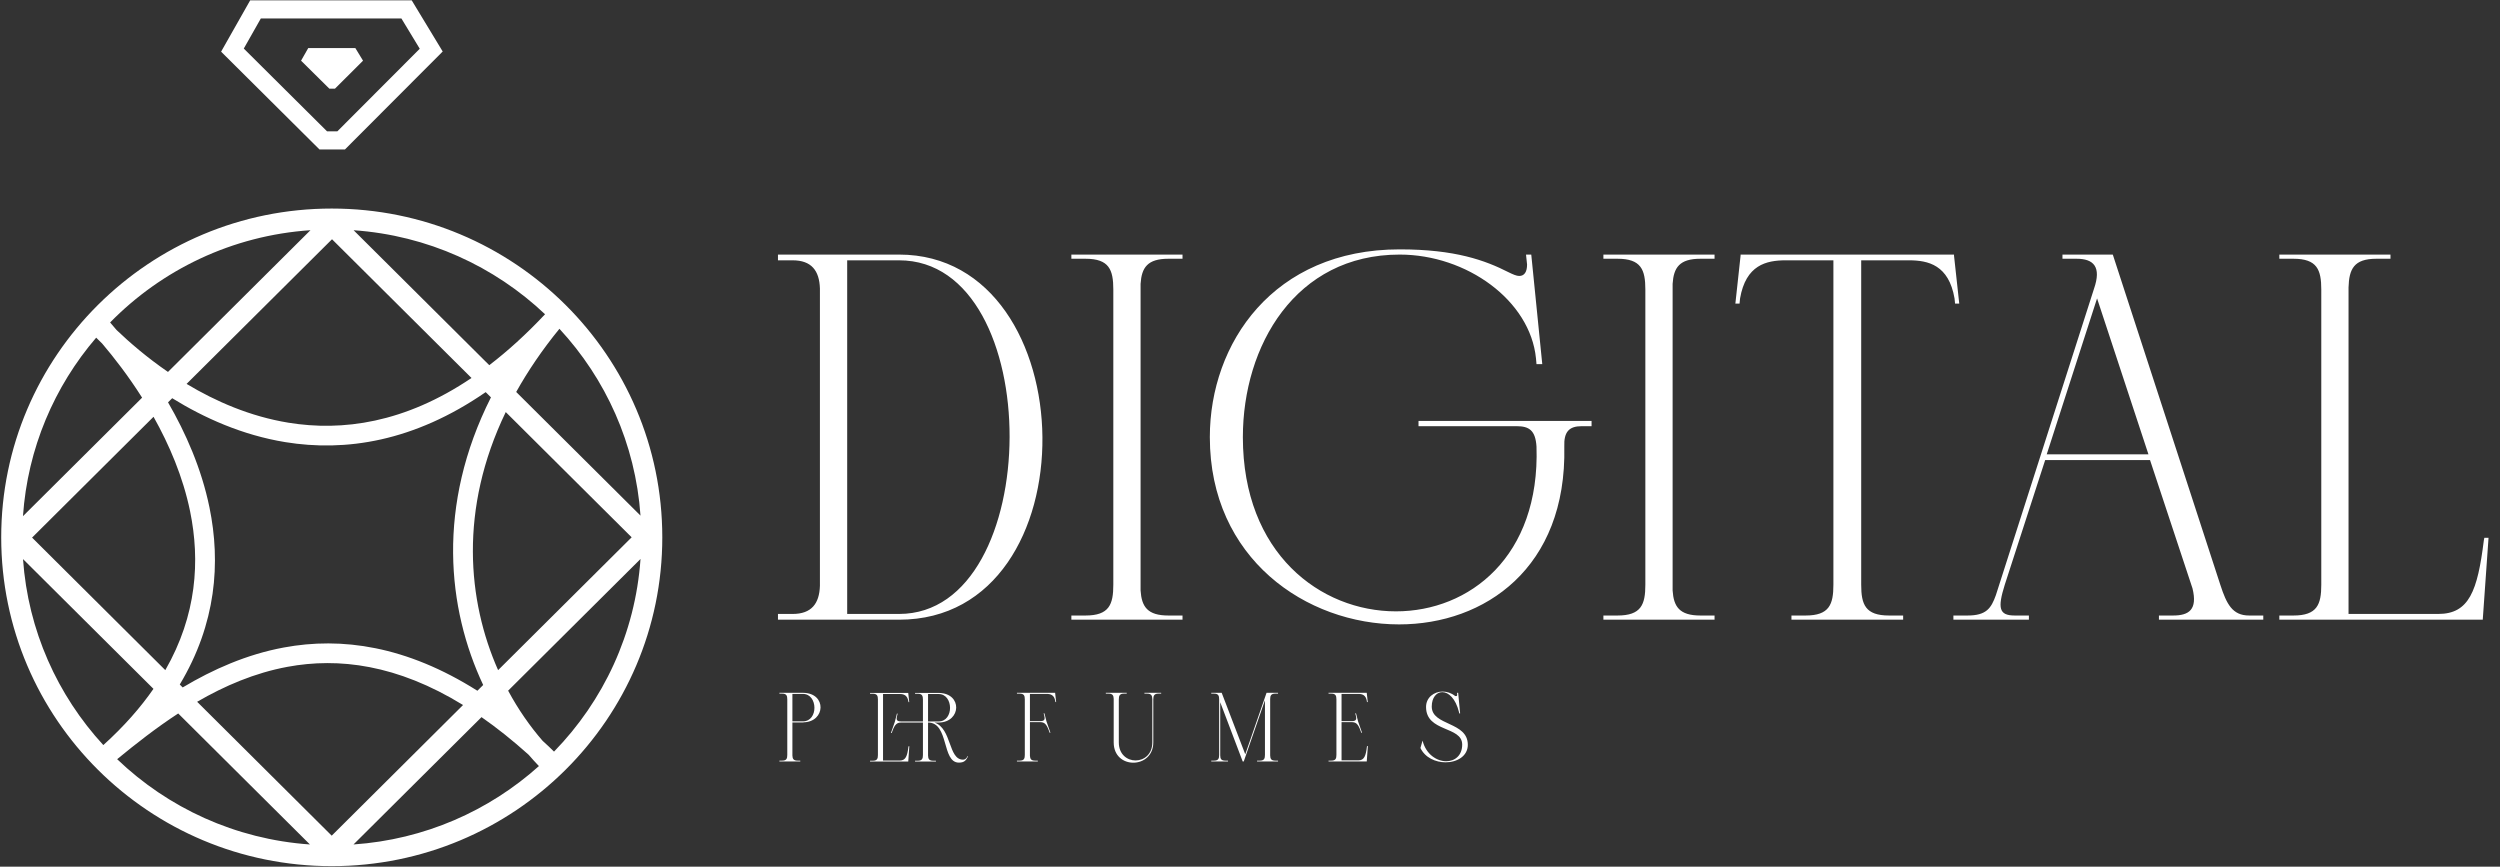
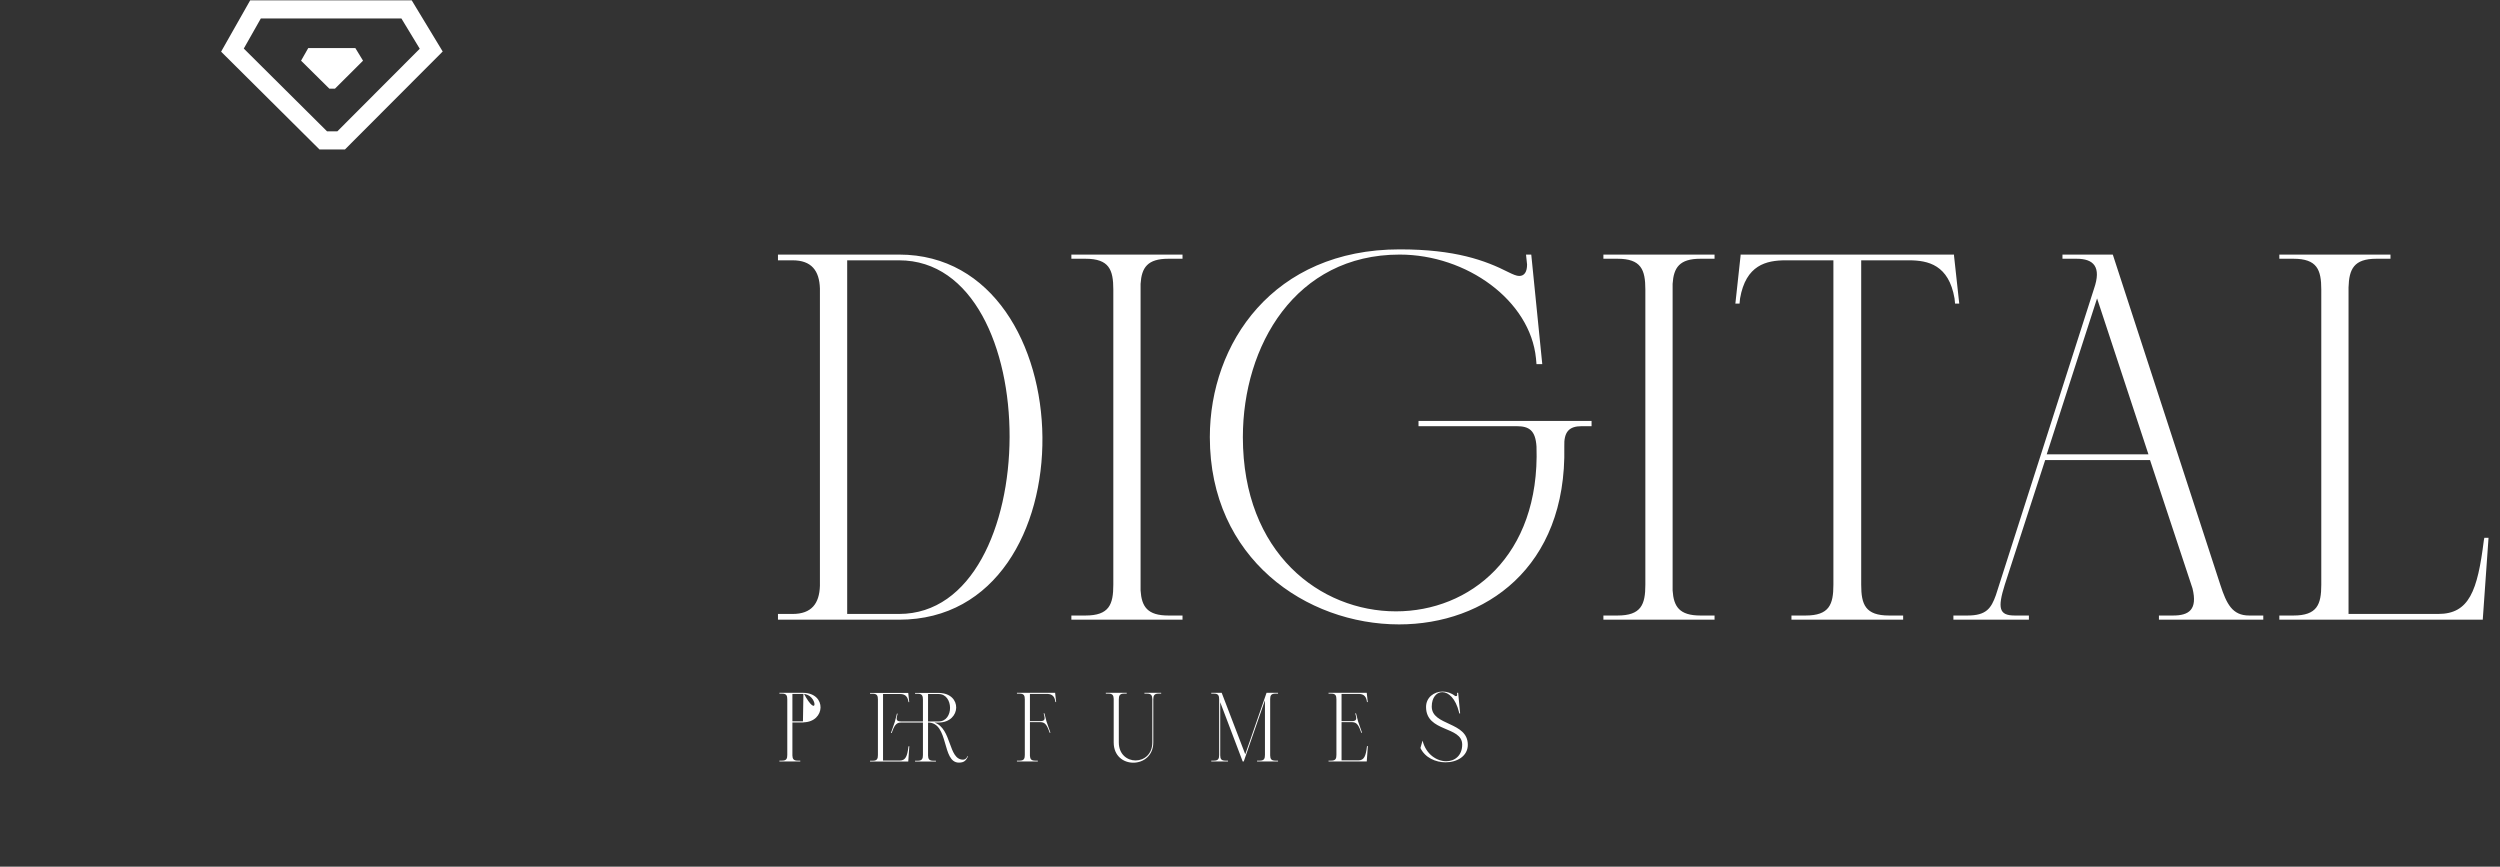
<svg xmlns="http://www.w3.org/2000/svg" width="150" height="52" viewBox="0 0 150 52" fill="none">
  <rect x="0" y="0" width="150" height="52" fill="#333333" stroke="none" />
  <g clip-path="url(#clip0_2039_139)">
    <path d="M53.945 15.275C65.208 15.275 65.617 37.182 53.945 37.182H46.678V36.837H47.559C48.691 36.837 49.163 36.212 49.195 35.148V17.309C49.163 16.245 48.691 15.619 47.559 15.619H46.678V15.275H53.945ZM53.945 36.837C62.723 36.837 62.849 15.619 53.945 15.619H50.831V36.837H53.945ZM64.282 37.182V36.931H65.131C66.547 36.931 66.799 36.274 66.799 35.085V17.372C66.799 16.183 66.547 15.525 65.131 15.525H64.282V15.275H70.951V15.525H70.102C68.844 15.525 68.498 16.058 68.435 17.028V35.429C68.498 36.399 68.844 36.931 70.102 36.931H70.951V37.182H64.282ZM95.494 25.258V25.571H94.896C94.141 25.571 93.826 25.916 93.858 26.792C94.015 34.084 89.076 37.464 83.947 37.464C78.379 37.464 72.59 33.52 72.59 26.228C72.59 20.595 76.397 14.962 83.979 14.962C87.314 14.962 89.107 15.619 90.523 16.339C90.774 16.464 90.995 16.558 91.152 16.558C91.467 16.558 91.624 16.308 91.624 15.87L91.561 15.275H91.876L92.536 21.847H92.19L92.159 21.503C91.813 18.029 88.006 15.275 83.979 15.275C77.718 15.275 74.572 20.752 74.572 26.228C74.572 33.207 79.228 36.681 83.758 36.681C88.163 36.681 92.41 33.395 92.19 26.792C92.127 25.822 91.75 25.571 90.995 25.571H85.111V25.258H95.494ZM96.204 37.182V36.931H97.053C98.469 36.931 98.721 36.274 98.721 35.085V17.372C98.721 16.183 98.469 15.525 97.053 15.525H96.204V15.275H102.873V15.525H102.024C100.766 15.525 100.42 16.058 100.357 17.028V35.429C100.42 36.399 100.766 36.931 102.024 36.931H102.873V37.182H96.204ZM104.435 15.275H117.241V15.338L117.555 18.217H117.304L117.272 17.904C116.926 15.901 115.699 15.619 114.535 15.619H111.672V35.085C111.672 36.274 111.923 36.931 113.34 36.931H114.189V37.182H107.487V36.931H108.337C109.753 36.931 110.004 36.274 110.004 35.085V15.619H107.141C105.977 15.619 104.75 15.901 104.404 17.904L104.373 18.217H104.122L104.435 15.338V15.275ZM133.218 35.085C133.595 36.243 133.941 36.931 134.948 36.931H135.797V37.182H129.536V36.931H130.386C131.33 36.931 131.864 36.587 131.55 35.304L129.002 27.605H122.71L120.286 35.085C119.846 36.493 119.941 36.931 120.885 36.931H121.734V37.182H117.204V36.931H118.053C119.186 36.931 119.469 36.493 119.752 35.711L125.635 17.341C126.107 15.995 125.604 15.525 124.597 15.525H123.748V15.275H126.768L133.218 35.085ZM122.803 27.261H128.907L125.824 17.904L122.803 27.261ZM149.06 32.268H149.312L148.967 37.151V37.182H136.76V36.931H137.609C139.025 36.931 139.277 36.274 139.277 35.085V17.372C139.277 16.183 139.025 15.525 137.609 15.525H136.76V15.275H143.429V15.525H142.58C141.227 15.525 140.944 16.151 140.912 17.247V36.837H146.293C148.148 36.837 148.652 35.461 149.03 32.425L149.06 32.268Z" fill="white" />
-     <path d="M48.206 41.57C49.613 41.594 49.536 43.316 48.206 43.34V43.346H47.544V45.327C47.55 45.527 47.609 45.639 47.858 45.639H48.017V45.686H46.764V45.639H46.924C47.19 45.639 47.237 45.515 47.237 45.292V41.964C47.237 41.741 47.19 41.617 46.924 41.617H46.764V41.57H48.206ZM48.177 43.281C49.111 43.281 49.081 41.635 48.177 41.635H47.544V43.281H48.177ZM58.059 45.362L58.083 45.368C57.971 45.633 57.846 45.757 57.533 45.757C56.493 45.757 56.954 43.352 55.683 43.352V45.333C55.689 45.533 55.748 45.645 55.996 45.645H56.156V45.692H54.903V45.645H55.063C55.323 45.645 55.376 45.521 55.376 45.304V43.352H54.081C53.827 43.352 53.697 43.446 53.544 43.863L53.502 43.981H53.455L53.691 43.305L53.816 42.817H53.857L53.821 42.975C53.762 43.211 53.827 43.287 54.081 43.287H55.376V41.97C55.376 41.747 55.323 41.623 55.063 41.623H54.903V41.576H56.345C57.752 41.606 57.675 43.322 56.345 43.352H56.067C57.125 43.716 56.883 45.58 57.787 45.58C57.888 45.58 57.988 45.521 58.059 45.362ZM54.507 44.804L54.513 44.775H54.56L54.495 45.692H52.202V45.645H52.361C52.627 45.645 52.675 45.521 52.675 45.304V41.97C52.675 41.747 52.627 41.623 52.361 41.623H52.202V41.576H54.495V41.588L54.554 42.129H54.513L54.501 42.076C54.442 41.7 54.206 41.641 53.993 41.641H52.982V45.633H53.993C54.342 45.627 54.436 45.368 54.507 44.804ZM55.683 43.287H56.316C57.244 43.287 57.22 41.641 56.316 41.641H55.683V43.287ZM61.016 41.57H63.309V41.582L63.368 42.123H63.327L63.315 42.064C63.256 41.688 63.02 41.635 62.807 41.635H61.796V43.269H62.399C62.653 43.269 62.712 43.187 62.659 42.958L62.618 42.799H62.665L62.789 43.287L63.026 43.963H62.978L62.937 43.846C62.783 43.422 62.653 43.328 62.399 43.328H61.796V45.351C61.808 45.533 61.867 45.639 62.109 45.639H62.269V45.686H61.016V45.639H61.175C61.441 45.639 61.489 45.515 61.489 45.292V41.964C61.489 41.741 61.441 41.617 61.175 41.617H61.016V41.57ZM68.666 41.57H69.671V41.617H69.511C69.251 41.617 69.198 41.741 69.198 41.964V44.545C69.198 45.351 68.595 45.762 67.998 45.762C67.407 45.762 66.822 45.362 66.822 44.545V41.929C66.816 41.729 66.757 41.617 66.508 41.617H66.349V41.57H67.602V41.617H67.442C67.182 41.617 67.129 41.741 67.129 41.964V44.545C67.129 45.263 67.631 45.627 68.134 45.627C68.636 45.627 69.139 45.263 69.139 44.545V41.941C69.133 41.735 69.079 41.617 68.825 41.617H68.666V41.57ZM72.676 45.686V45.639H72.835C73.102 45.639 73.149 45.515 73.149 45.292V41.964C73.149 41.741 73.102 41.617 72.835 41.617H72.676V41.57H73.302L74.715 45.257L75.992 41.57H76.683V41.617H76.524C76.269 41.617 76.21 41.735 76.21 41.941V45.327C76.216 45.527 76.269 45.639 76.524 45.639H76.683V45.686H75.424V45.639H75.584C75.85 45.639 75.897 45.515 75.897 45.292V42.017L74.626 45.686H74.561L73.214 42.135V45.327C73.214 45.527 73.273 45.639 73.521 45.639H73.681V45.686H72.676ZM82.023 44.763H82.071L82.006 45.68V45.686H79.712V45.639H79.872C80.138 45.639 80.185 45.515 80.185 45.292V41.964C80.185 41.741 80.138 41.617 79.872 41.617H79.712V41.57H82.006V41.582L82.065 42.123H82.017L82.011 42.064C81.952 41.688 81.716 41.635 81.503 41.635H80.493V43.269H81.095C81.35 43.269 81.409 43.187 81.356 42.958L81.314 42.799H81.361L81.486 43.287L81.722 43.963H81.675L81.633 43.846C81.48 43.422 81.35 43.328 81.095 43.328H80.493V45.621H81.503C81.852 45.621 81.947 45.362 82.017 44.792L82.023 44.763ZM85.905 42.393C85.905 43.563 88.069 43.281 88.069 44.686C88.069 45.368 87.424 45.739 86.733 45.739C86.136 45.739 85.504 45.462 85.226 44.88L85.35 44.445H85.356C85.563 45.263 86.207 45.674 86.774 45.674C87.283 45.674 87.732 45.339 87.732 44.675C87.732 43.552 85.563 43.946 85.563 42.417C85.563 41.852 86.035 41.494 86.555 41.494C86.81 41.494 87.076 41.576 87.306 41.758C87.389 41.788 87.448 41.758 87.43 41.658L87.424 41.57H87.49L87.608 42.805H87.549L87.543 42.74C87.336 41.894 86.904 41.529 86.538 41.529C86.195 41.529 85.905 41.847 85.905 42.393Z" fill="white" />
+     <path d="M48.206 41.57C49.613 41.594 49.536 43.316 48.206 43.34V43.346H47.544V45.327C47.55 45.527 47.609 45.639 47.858 45.639H48.017V45.686H46.764V45.639H46.924C47.19 45.639 47.237 45.515 47.237 45.292V41.964C47.237 41.741 47.19 41.617 46.924 41.617H46.764V41.57H48.206ZC49.111 43.281 49.081 41.635 48.177 41.635H47.544V43.281H48.177ZM58.059 45.362L58.083 45.368C57.971 45.633 57.846 45.757 57.533 45.757C56.493 45.757 56.954 43.352 55.683 43.352V45.333C55.689 45.533 55.748 45.645 55.996 45.645H56.156V45.692H54.903V45.645H55.063C55.323 45.645 55.376 45.521 55.376 45.304V43.352H54.081C53.827 43.352 53.697 43.446 53.544 43.863L53.502 43.981H53.455L53.691 43.305L53.816 42.817H53.857L53.821 42.975C53.762 43.211 53.827 43.287 54.081 43.287H55.376V41.97C55.376 41.747 55.323 41.623 55.063 41.623H54.903V41.576H56.345C57.752 41.606 57.675 43.322 56.345 43.352H56.067C57.125 43.716 56.883 45.58 57.787 45.58C57.888 45.58 57.988 45.521 58.059 45.362ZM54.507 44.804L54.513 44.775H54.56L54.495 45.692H52.202V45.645H52.361C52.627 45.645 52.675 45.521 52.675 45.304V41.97C52.675 41.747 52.627 41.623 52.361 41.623H52.202V41.576H54.495V41.588L54.554 42.129H54.513L54.501 42.076C54.442 41.7 54.206 41.641 53.993 41.641H52.982V45.633H53.993C54.342 45.627 54.436 45.368 54.507 44.804ZM55.683 43.287H56.316C57.244 43.287 57.22 41.641 56.316 41.641H55.683V43.287ZM61.016 41.57H63.309V41.582L63.368 42.123H63.327L63.315 42.064C63.256 41.688 63.02 41.635 62.807 41.635H61.796V43.269H62.399C62.653 43.269 62.712 43.187 62.659 42.958L62.618 42.799H62.665L62.789 43.287L63.026 43.963H62.978L62.937 43.846C62.783 43.422 62.653 43.328 62.399 43.328H61.796V45.351C61.808 45.533 61.867 45.639 62.109 45.639H62.269V45.686H61.016V45.639H61.175C61.441 45.639 61.489 45.515 61.489 45.292V41.964C61.489 41.741 61.441 41.617 61.175 41.617H61.016V41.57ZM68.666 41.57H69.671V41.617H69.511C69.251 41.617 69.198 41.741 69.198 41.964V44.545C69.198 45.351 68.595 45.762 67.998 45.762C67.407 45.762 66.822 45.362 66.822 44.545V41.929C66.816 41.729 66.757 41.617 66.508 41.617H66.349V41.57H67.602V41.617H67.442C67.182 41.617 67.129 41.741 67.129 41.964V44.545C67.129 45.263 67.631 45.627 68.134 45.627C68.636 45.627 69.139 45.263 69.139 44.545V41.941C69.133 41.735 69.079 41.617 68.825 41.617H68.666V41.57ZM72.676 45.686V45.639H72.835C73.102 45.639 73.149 45.515 73.149 45.292V41.964C73.149 41.741 73.102 41.617 72.835 41.617H72.676V41.57H73.302L74.715 45.257L75.992 41.57H76.683V41.617H76.524C76.269 41.617 76.21 41.735 76.21 41.941V45.327C76.216 45.527 76.269 45.639 76.524 45.639H76.683V45.686H75.424V45.639H75.584C75.85 45.639 75.897 45.515 75.897 45.292V42.017L74.626 45.686H74.561L73.214 42.135V45.327C73.214 45.527 73.273 45.639 73.521 45.639H73.681V45.686H72.676ZM82.023 44.763H82.071L82.006 45.68V45.686H79.712V45.639H79.872C80.138 45.639 80.185 45.515 80.185 45.292V41.964C80.185 41.741 80.138 41.617 79.872 41.617H79.712V41.57H82.006V41.582L82.065 42.123H82.017L82.011 42.064C81.952 41.688 81.716 41.635 81.503 41.635H80.493V43.269H81.095C81.35 43.269 81.409 43.187 81.356 42.958L81.314 42.799H81.361L81.486 43.287L81.722 43.963H81.675L81.633 43.846C81.48 43.422 81.35 43.328 81.095 43.328H80.493V45.621H81.503C81.852 45.621 81.947 45.362 82.017 44.792L82.023 44.763ZM85.905 42.393C85.905 43.563 88.069 43.281 88.069 44.686C88.069 45.368 87.424 45.739 86.733 45.739C86.136 45.739 85.504 45.462 85.226 44.88L85.35 44.445H85.356C85.563 45.263 86.207 45.674 86.774 45.674C87.283 45.674 87.732 45.339 87.732 44.675C87.732 43.552 85.563 43.946 85.563 42.417C85.563 41.852 86.035 41.494 86.555 41.494C86.81 41.494 87.076 41.576 87.306 41.758C87.389 41.788 87.448 41.758 87.43 41.658L87.424 41.57H87.49L87.608 42.805H87.549L87.543 42.74C87.336 41.894 86.904 41.529 86.538 41.529C86.195 41.529 85.905 41.847 85.905 42.393Z" fill="white" />
    <path d="M18.495 2.883H21.32L21.782 3.641L20.097 5.321H19.762L18.064 3.641L18.495 2.883Z" fill="white" />
    <path fill-rule="evenodd" clip-rule="evenodd" d="M15.011 0.02H24.703L26.562 3.09L20.697 8.968H19.169L13.266 3.1L15.011 0.02ZM15.65 1.108L14.627 2.914L19.622 7.88H20.241L25.185 2.925L24.084 1.108H15.65Z" fill="white" />
-     <path fill-rule="evenodd" clip-rule="evenodd" d="M19.905 12.513C30.858 12.513 39.737 21.344 39.738 32.238V32.241C39.738 43.136 30.859 51.969 19.905 51.969H19.903C8.951 51.968 0.073 43.136 0.073 32.241C0.073 21.345 8.952 12.513 19.905 12.513ZM10.693 42.808L18.595 50.668C14.115 50.357 10.073 48.466 7.029 45.551C8.14 44.638 9.361 43.677 10.693 42.808ZM10.961 41.246L10.786 41.071C12.976 37.422 13.248 33.754 12.568 30.445C12.089 28.109 11.139 25.965 10.082 24.141L10.332 23.892C12.233 25.069 14.529 26.104 17.113 26.527C20.724 27.117 24.833 26.501 29.142 23.528L29.457 23.841C26.183 30.335 26.831 36.512 28.991 41.1L28.643 41.445C24.37 38.747 20.491 38.208 17.035 38.849C14.802 39.262 12.775 40.163 10.961 41.246ZM11.828 42.107L19.903 50.14L27.783 42.301C23.823 39.867 20.315 39.442 17.252 40.009C15.287 40.373 13.479 41.149 11.828 42.107ZM28.891 43.028L21.21 50.668C25.476 50.374 29.346 48.646 32.335 45.965C32.144 45.77 31.953 45.554 31.71 45.278C30.747 44.412 29.808 43.666 28.891 43.028ZM33.241 45.097C36.198 42.062 38.118 38.02 38.431 33.539L30.488 41.44C31.099 42.575 31.806 43.587 32.558 44.45C32.833 44.698 33.038 44.895 33.241 45.097ZM29.886 40.209L37.899 32.238L30.345 24.724C27.534 30.557 28.05 36.052 29.886 40.209ZM30.972 23.518L38.43 30.937C38.128 26.624 36.337 22.719 33.565 19.727C32.529 20.996 31.672 22.263 30.972 23.518ZM32.703 18.855C29.668 15.983 25.657 14.122 21.216 13.814L29.356 21.911C30.455 21.07 31.572 20.059 32.703 18.855ZM28.29 22.679L19.921 14.355L11.195 23.034C12.941 24.084 15.008 24.986 17.305 25.362C20.532 25.889 24.276 25.388 28.29 22.679ZM10.079 22.316L18.628 13.812C13.924 14.13 9.702 16.19 6.607 19.348C6.707 19.465 6.834 19.613 6.994 19.801C7.782 20.555 8.825 21.455 10.079 22.316ZM5.771 20.26C3.263 23.184 1.657 26.896 1.378 30.97L8.526 23.86C7.7 22.555 6.843 21.45 6.127 20.61C5.987 20.475 5.869 20.359 5.771 20.26ZM9.212 25.007L1.924 32.256L9.918 40.208C11.812 36.905 12.011 33.632 11.406 30.681C10.98 28.606 10.152 26.679 9.212 25.007ZM9.208 41.331C8.433 42.45 7.452 43.569 6.231 44.676L6.22 44.685C6.212 44.691 6.205 44.697 6.198 44.703C3.453 41.718 1.681 37.833 1.381 33.545L9.208 41.331Z" fill="white" />
  </g>
  <defs>
    <clipPath id="clip0_2039_139">
      <rect width="150" height="52" fill="white" />
    </clipPath>
  </defs>
</svg>